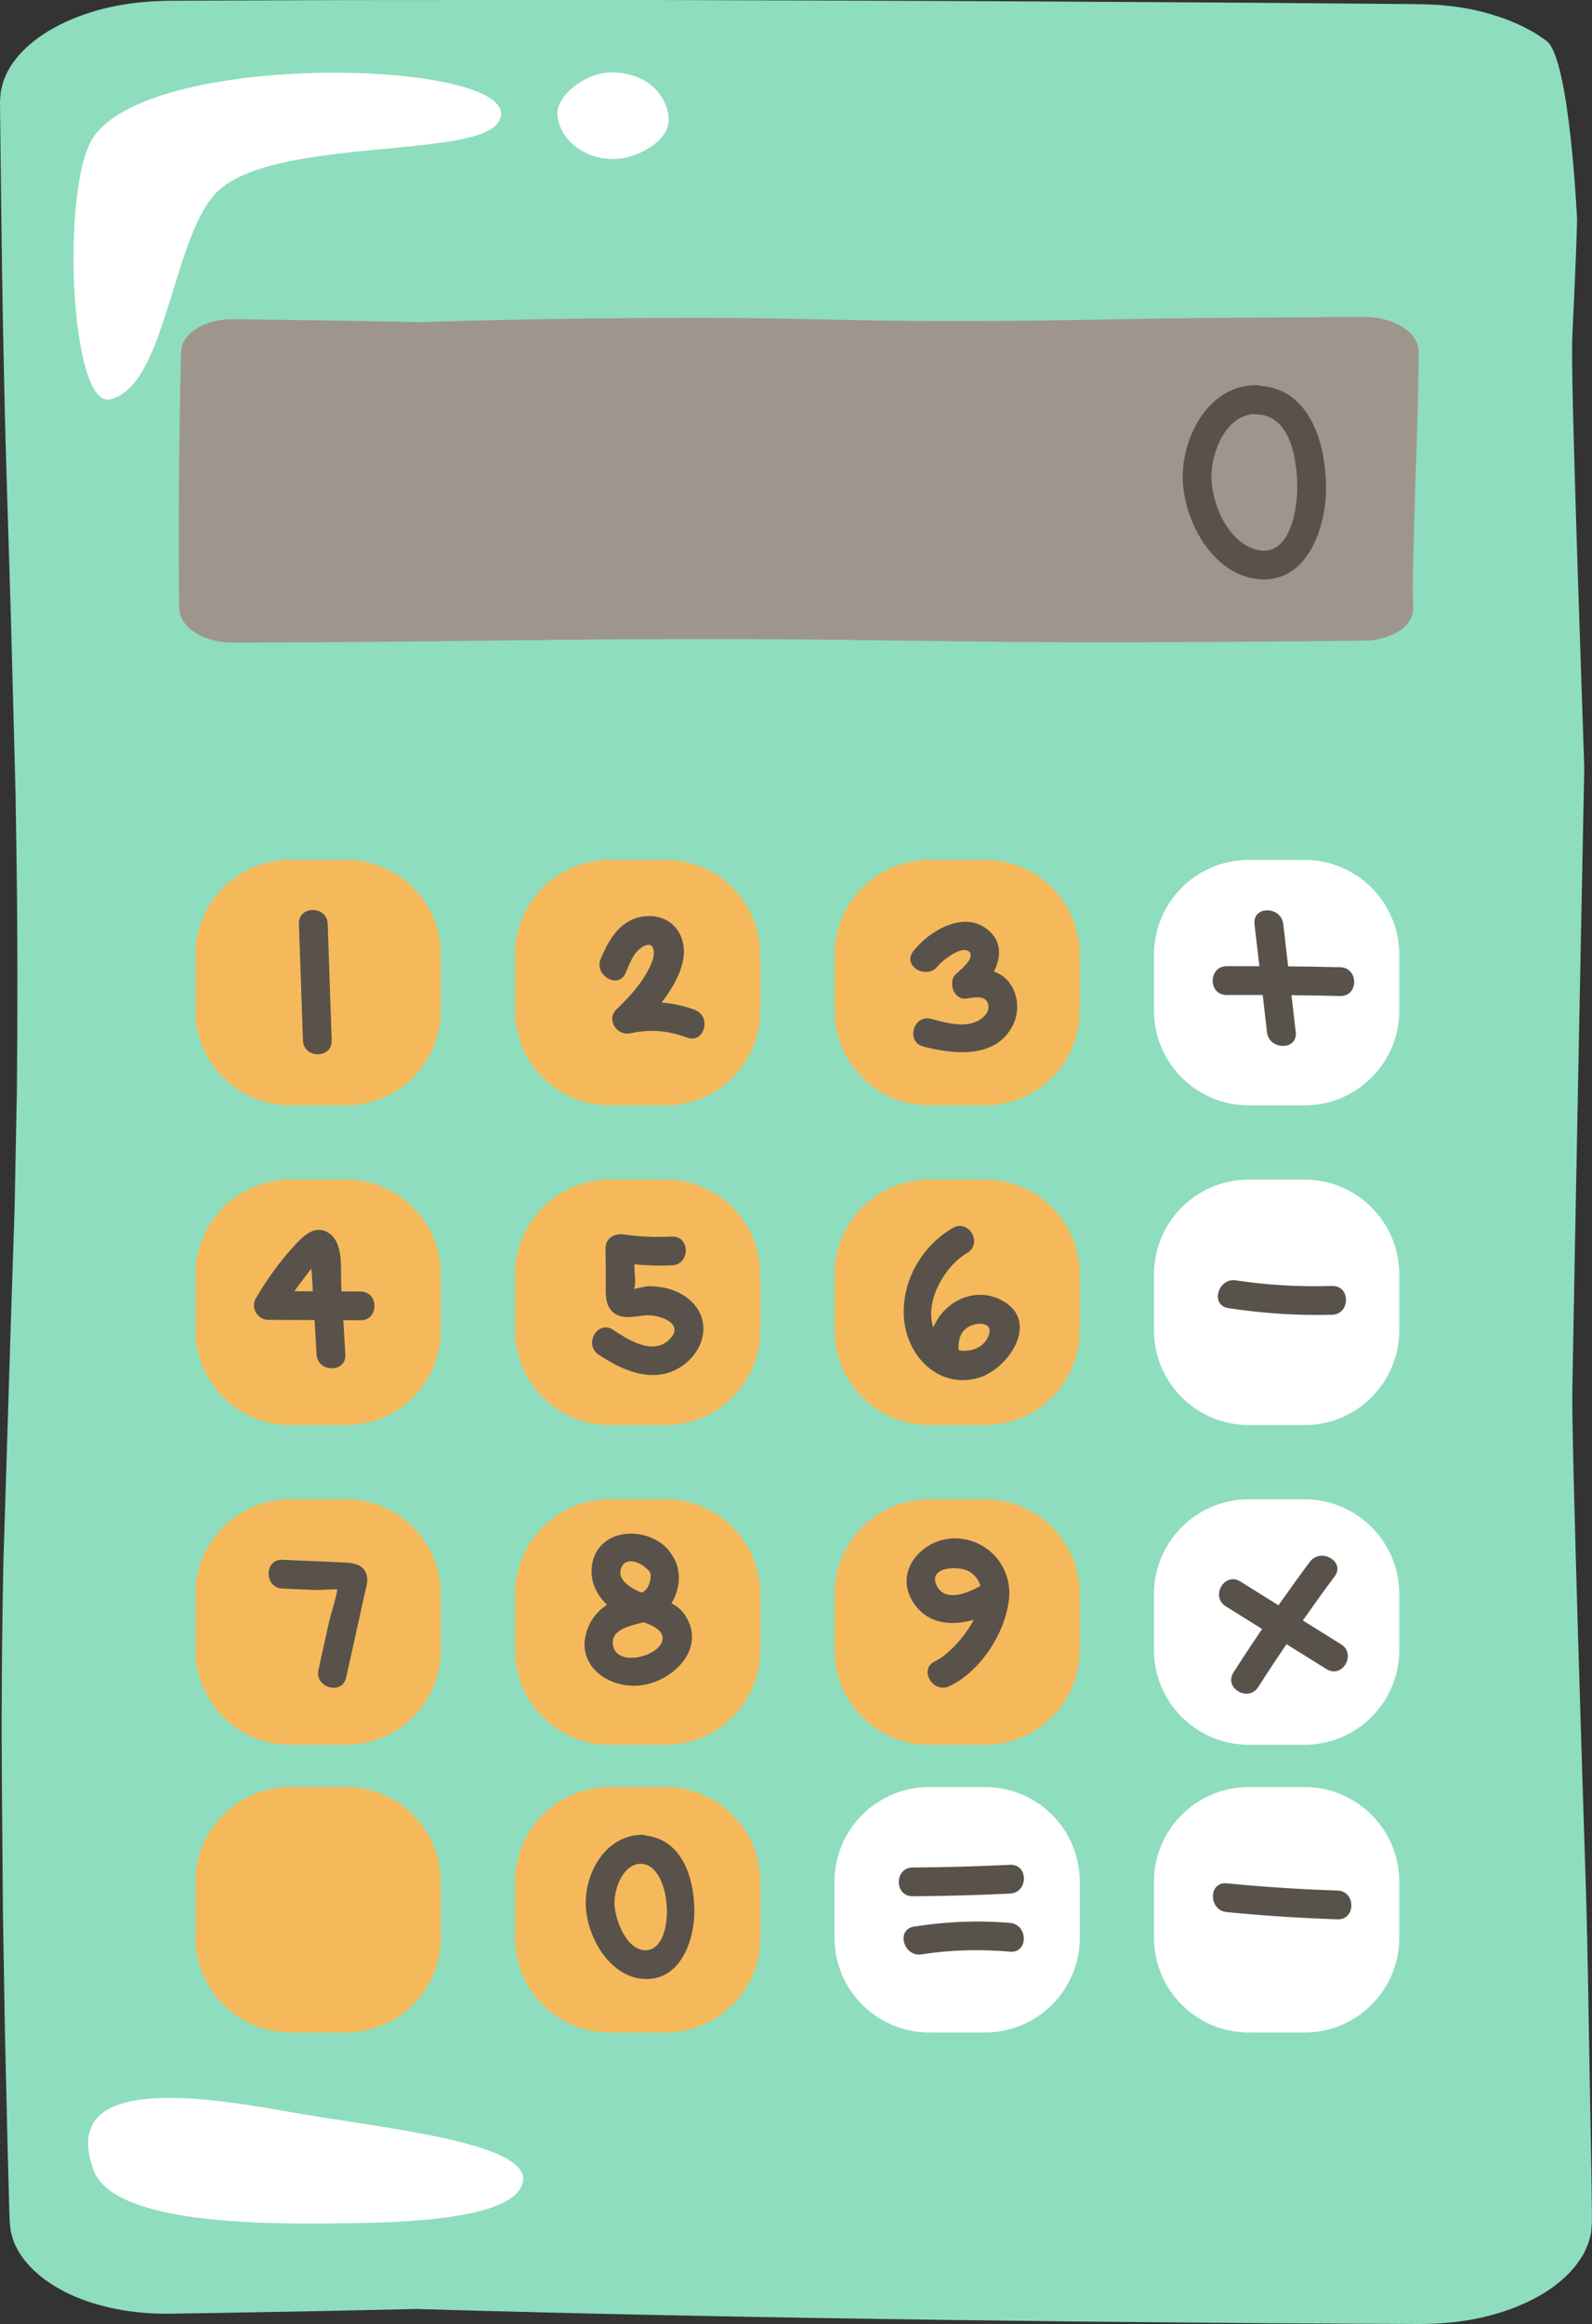
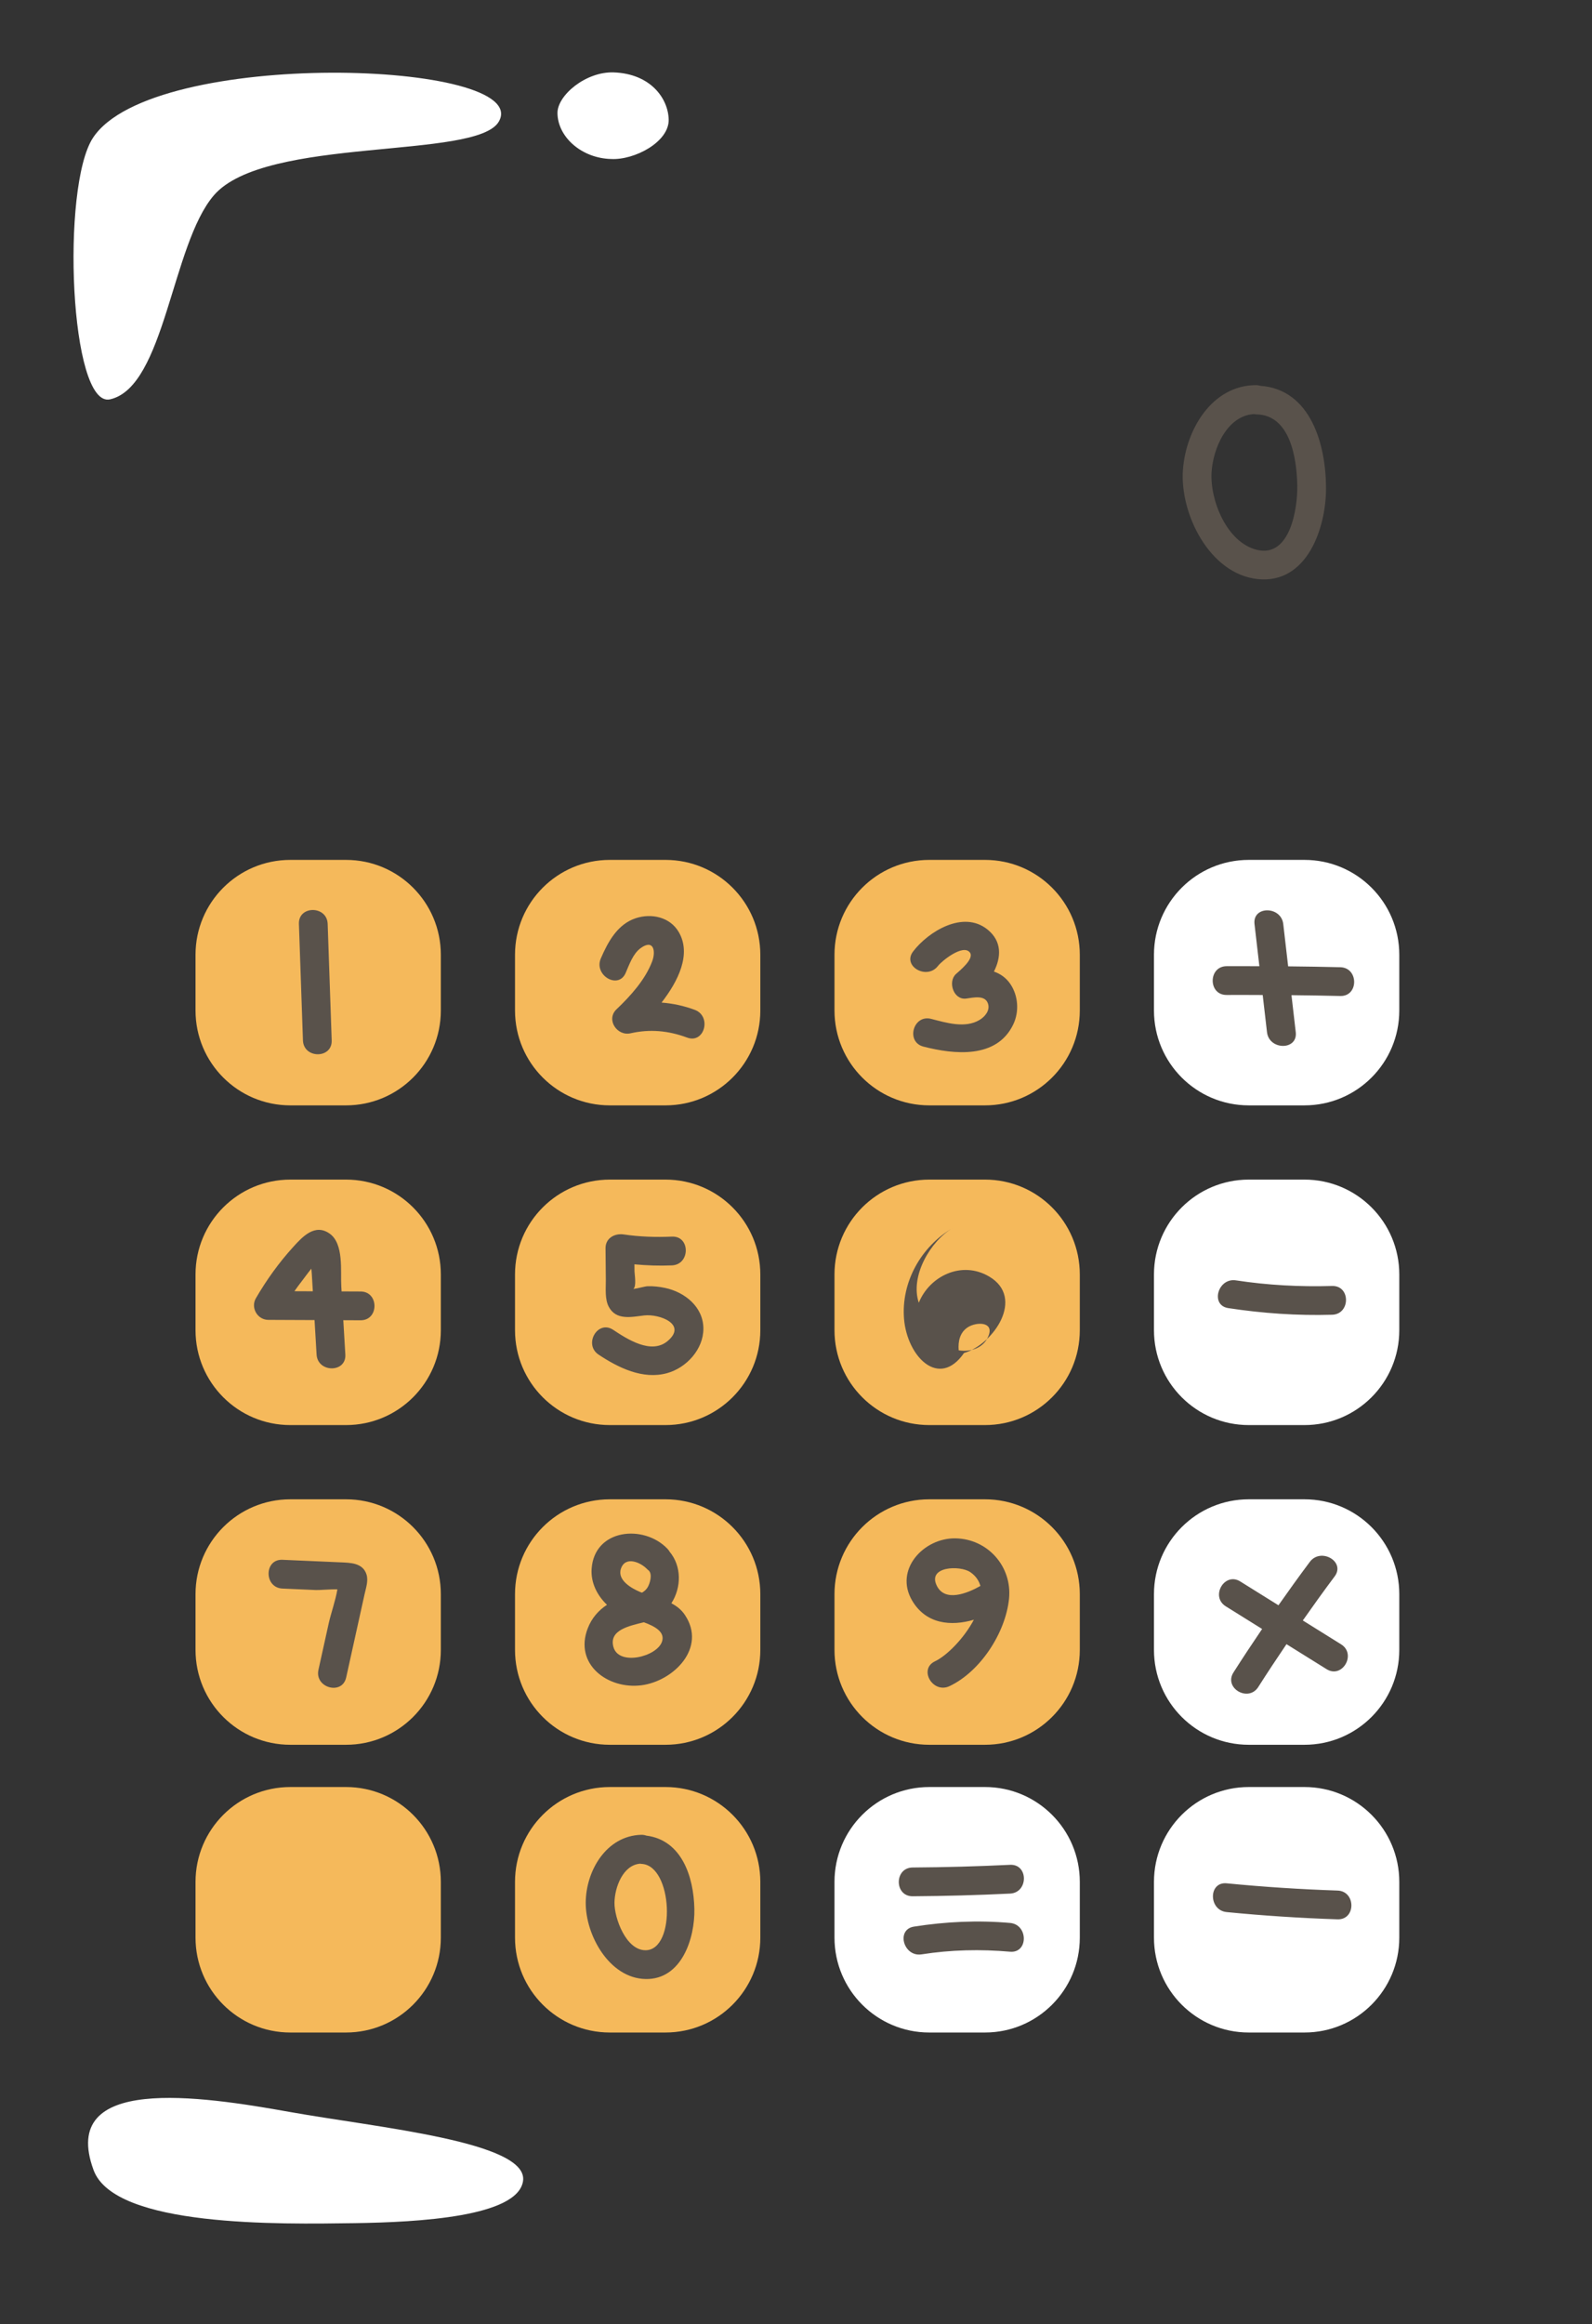
<svg xmlns="http://www.w3.org/2000/svg" height="558.9" preserveAspectRatio="xMidYMid meet" version="1.0" viewBox="-0.0 0.0 383.1 558.9" width="383.1" zoomAndPan="magnify">
  <rect x="-0.0" y="0.0" width="383.1" height="558.9" fill="#333333" stroke="none" />
  <g id="change1_1">
-     <path d="M383.081,534.156c-0.016,0.828-0.125,1.838-0.205,2.747c-0.237,0.925-0.414,1.859-0.756,2.772 c-0.423,0.902-0.687,1.834-1.285,2.705c-2.059,3.544-5.473,6.805-9.937,9.449c-4.499,2.615-9.979,4.665-15.992,5.825 c-1.486,0.316-3.047,0.488-4.57,0.726c-1.552,0.152-3.113,0.302-4.676,0.392l-2.354,0.064c-0.788,0.02-1.601,0.04-2.207,0.029 l-3.949-0.02l-15.795-0.079c-10.53-0.05-21.061-0.096-31.591-0.212l-31.591-0.292l-31.591-0.396 c-42.121-0.561-84.242-1.375-126.363-2.607c-15.885,0.371-31.769,0.679-47.654,0.948l-11.913,0.186 c-4.248,0.042-8.555-0.324-12.638-1.126c-4.088-0.796-7.957-2.023-11.361-3.62c-3.384-1.609-6.308-3.568-8.601-5.772 c-2.296-2.202-3.954-4.65-4.876-7.203l-0.557-1.931l-0.231-1.955c-0.098-1.249-0.099-2.378-0.154-3.573L1.846,517.06l-0.66-28.306 l-0.475-28.306l-0.23-28.306c-0.179-18.871-0.041-37.741,0.34-56.612l1.76-56.612l0.93-28.306l0.554-28.306 c0.181-18.871,0.177-37.741-0.098-56.612l-0.212-14.153l-0.368-14.153l-0.748-28.306c-0.537-18.871-1.235-37.741-1.629-56.612 C0.567,73.601,0.335,54.73,0.129,35.86l-0.081-7.076l-0.041-3.538c0.002-0.305-0.018-0.566,0.002-0.908l0.072-1.04 c0.047-0.694,0.089-1.387,0.296-2.074C1.49,15.684,6.159,10.451,13.041,6.67c3.438-1.898,7.431-3.448,11.764-4.556 c4.342-1.098,9.025-1.716,13.722-1.869l1.765-0.055c0.581-0.016,1.016-0.008,1.532-0.013l2.978-0.012l5.957-0.024l11.913-0.048 c15.885-0.087,31.769-0.087,47.654-0.091L157.979,0c31.769,0.129,63.538,0.157,95.307,0.37l47.654,0.292l23.827,0.194l11.913,0.101 c2.036,0.028,3.858,0.01,6.07,0.075c1.136,0.046,2.275,0.07,3.405,0.145l3.37,0.331c8.918,1.13,17.075,4.124,22.641,8.341 c5.612,4.195,7.353,43.143,7.353,43.143c-0.266,9.435-0.742,18.871-1.169,28.306c-0.421,9.435,2.09,78.345,2.888,103.365 c0,0-2.484,125.098-2.878,150.118c-0.181,12.51,2.66,100.079,3.054,112.589c0.443,12.51,0.675,25.02,0.881,37.529l0.648,37.53 l0.134,9.382L383.081,534.156z" fill="#8eddbe" />
-   </g>
+     </g>
  <g id="change2_1">
-     <path d="M328.202,76.227c0.442,0.003,0.981,0.026,1.467,0.042c0.494,0.048,0.992,0.085,1.48,0.154 c0.482,0.086,0.979,0.141,1.444,0.263c1.892,0.421,3.633,1.119,5.044,2.031c1.396,0.92,2.49,2.04,3.11,3.269 c0.169,0.304,0.261,0.623,0.388,0.934c0.081,0.317,0.161,0.636,0.209,0.956l0.034,0.481c0.011,0.161,0.022,0.327,0.015,0.451 l-0.01,0.807l-0.042,3.229c-0.026,2.153-0.051,4.305-0.113,6.458l-0.156,6.458l-0.212,6.458c-0.3,8.611-1.029,32.327-0.886,35.574 l0.099,2.435c0.023,0.868-0.173,1.749-0.601,2.584c-0.425,0.836-1.08,1.627-1.933,2.322c-0.859,0.692-1.905,1.29-3.081,1.758 c-1.176,0.469-2.483,0.808-3.846,0.997l-1.031,0.114l-1.043,0.047c-0.667,0.02-1.27,0.02-1.908,0.031l-7.556,0.079l-15.112,0.135 l-15.112,0.097l-15.112,0.047c-10.075,0.037-20.149,0.008-30.224-0.069l-30.224-0.36l-15.112-0.19l-15.112-0.113 c-10.075-0.037-20.149-0.036-30.224,0.02l-7.556,0.043l-7.556,0.075l-15.112,0.153c-10.075,0.11-20.149,0.252-30.224,0.333 c-10.075,0.091-20.149,0.138-30.224,0.18l-3.778,0.017l-1.889,0.008c-0.163,0-0.302,0.004-0.485,0l-0.555-0.015 c-0.37-0.01-0.741-0.018-1.107-0.061c-2.957-0.227-5.751-1.182-7.77-2.589c-1.013-0.703-1.841-1.519-2.432-2.405 c-0.586-0.888-0.916-1.845-0.998-2.805l-0.029-0.361c-0.008-0.119-0.004-0.208-0.007-0.313l-0.006-0.609l-0.013-1.218l-0.026-2.435 c-0.046-3.247-0.046-6.495-0.049-9.742l-0.001-9.742c0.069-6.495,0.084-12.989,0.197-19.484l0.156-9.742l0.104-4.871l0.054-2.435 c0.015-0.416,0.005-0.789,0.04-1.241c0.025-0.232,0.037-0.465,0.077-0.696l0.177-0.689c0.603-1.823,2.202-3.491,4.453-4.628 c2.24-1.147,5.127-1.734,7.921-1.697l15.112,0.193c5.037,0.054,10.075,0.152,15.112,0.239c5.037,0.086,10.075,0.173,15.112,0.291 c13.357-0.498,26.715-0.718,40.072-0.881l10.018-0.097l10.018-0.047c6.679-0.037,13.357-0.008,20.036,0.069 c13.357,0.161,26.715,0.583,40.072,0.663c6.679,0.037,13.357,0.036,20.036-0.02l5.009-0.043l5.009-0.075l10.018-0.153 c6.679-0.11,13.358-0.252,20.036-0.333c6.679-0.091,13.357-0.138,20.036-0.18l20.036-0.133l5.009-0.027L328.202,76.227z" fill="#9e968c" />
-   </g>
+     </g>
  <g id="change3_1">
    <path d="M83.27,265.817H69.864c-12.6,0-22.814-10.214-22.814-22.814v-13.405c0-12.6,10.214-22.814,22.814-22.814H83.27 c12.6,0,22.814,10.214,22.814,22.814v13.405C106.084,255.603,95.87,265.817,83.27,265.817z M182.965,243.003v-13.405 c0-12.6-10.214-22.814-22.814-22.814h-13.405c-12.6,0-22.814,10.214-22.814,22.814v13.405c0,12.6,10.214,22.814,22.814,22.814 h13.405C172.75,265.817,182.965,255.603,182.965,243.003z M259.845,243.003v-13.405c0-12.6-10.214-22.814-22.814-22.814h-13.405 c-12.6,0-22.814,10.214-22.814,22.814v13.405c0,12.6,10.214,22.814,22.814,22.814h13.405 C249.631,265.817,259.845,255.603,259.845,243.003z M106.084,319.884v-13.405c0-12.6-10.214-22.814-22.814-22.814H69.864 c-12.6,0-22.814,10.214-22.814,22.814v13.405c0,12.6,10.214,22.814,22.814,22.814H83.27 C95.87,342.698,106.084,332.484,106.084,319.884z M182.965,319.884v-13.405c0-12.6-10.214-22.814-22.814-22.814h-13.405 c-12.6,0-22.814,10.214-22.814,22.814v13.405c0,12.6,10.214,22.814,22.814,22.814h13.405 C172.75,342.698,182.965,332.484,182.965,319.884z M259.845,319.884v-13.405c0-12.6-10.214-22.814-22.814-22.814h-13.405 c-12.6,0-22.814,10.214-22.814,22.814v13.405c0,12.6,10.214,22.814,22.814,22.814h13.405 C249.631,342.698,259.845,332.484,259.845,319.884z M106.084,396.764v-13.405c0-12.6-10.214-22.814-22.814-22.814H69.864 c-12.6,0-22.814,10.214-22.814,22.814v13.405c0,12.6,10.214,22.814,22.814,22.814H83.27 C95.87,419.578,106.084,409.364,106.084,396.764z M182.965,396.764v-13.405c0-12.6-10.214-22.814-22.814-22.814h-13.405 c-12.6,0-22.814,10.214-22.814,22.814v13.405c0,12.6,10.214,22.814,22.814,22.814h13.405 C172.75,419.578,182.965,409.364,182.965,396.764z M259.845,396.764v-13.405c0-12.6-10.214-22.814-22.814-22.814h-13.405 c-12.6,0-22.814,10.214-22.814,22.814v13.405c0,12.6,10.214,22.814,22.814,22.814h13.405 C249.631,419.578,259.845,409.364,259.845,396.764z M106.084,465.957v-13.405c0-12.6-10.214-22.814-22.814-22.814H69.864 c-12.6,0-22.814,10.214-22.814,22.814v13.405c0,12.6,10.214,22.814,22.814,22.814H83.27 C95.87,488.771,106.084,478.557,106.084,465.957z M182.965,465.957v-13.405c0-12.6-10.214-22.814-22.814-22.814h-13.405 c-12.6,0-22.814,10.214-22.814,22.814v13.405c0,12.6,10.214,22.814,22.814,22.814h13.405 C172.75,488.771,182.965,478.557,182.965,465.957z" fill="#f5b95b" />
  </g>
  <g id="change4_1">
    <path d="M313.911,265.817h-13.405c-12.6,0-22.814-10.214-22.814-22.814v-13.405c0-12.6,10.214-22.814,22.814-22.814 h13.405c12.6,0,22.814,10.214,22.814,22.814v13.405C336.726,255.603,326.511,265.817,313.911,265.817z M336.726,319.884v-13.405 c0-12.6-10.214-22.814-22.814-22.814h-13.405c-12.6,0-22.814,10.214-22.814,22.814v13.405c0,12.6,10.214,22.814,22.814,22.814 h13.405C326.511,342.698,336.726,332.484,336.726,319.884z M336.726,396.764v-13.405c0-12.6-10.214-22.814-22.814-22.814h-13.405 c-12.6,0-22.814,10.214-22.814,22.814v13.405c0,12.6,10.214,22.814,22.814,22.814h13.405 C326.511,419.578,336.726,409.364,336.726,396.764z M259.845,465.957v-13.405c0-12.6-10.214-22.814-22.814-22.814h-13.405 c-12.6,0-22.814,10.214-22.814,22.814v13.405c0,12.6,10.214,22.814,22.814,22.814h13.405 C249.631,488.771,259.845,478.557,259.845,465.957z M336.726,465.957v-13.405c0-12.6-10.214-22.814-22.814-22.814h-13.405 c-12.6,0-22.814,10.214-22.814,22.814v13.405c0,12.6,10.214,22.814,22.814,22.814h13.405 C326.511,488.771,336.726,478.557,336.726,465.957z M69.798,507.887c-21.752-3.884-55.718-9.035-47.285,13.957 c5.064,13.808,44.942,13.022,62.72,12.772c15.631-0.22,39.245-1.547,40.625-10.071C127.397,515.04,90.88,511.652,69.798,507.887z M22.362,33.159c-7.698,11.749-5.576,65.091,4.141,62.87C39.68,93.018,41.28,58.853,51.445,46.994 c12.326-14.381,63.354-8.468,68.612-17.788C128.339,14.524,36.668,11.324,22.362,33.159z M147.07,38.235 c5.634,0.292,13.991-4.112,13.843-9.515c-0.139-5.068-4.359-10.989-13.215-11.308c-6.75-0.243-13.578,5.533-13.547,9.767 C134.194,32.976,140.016,38.081,147.07,38.235z" fill="#fff" />
  </g>
  <g id="change5_1">
-     <path d="M72.901,250.188c-0.323-9.338-0.647-18.676-0.97-28.014c-0.154-4.461,6.766-4.44,6.919,0 c0.323,9.338,0.647,18.676,0.97,28.014C79.975,254.649,73.055,254.628,72.901,250.188z M167.185,242.842 c-2.629-0.978-5.297-1.541-7.987-1.745c4.03-5.199,7.225-11.661,4.146-16.95c-2.109-3.623-6.568-4.586-10.351-3.341 c-4.408,1.451-6.69,5.692-8.409,9.672c-1.747,4.045,4.212,7.573,5.975,3.492c0.869-2.012,1.759-4.622,3.595-5.959 c3.111-2.266,3.709,0.689,2.799,3.134c-1.646,4.419-5.228,8.367-8.586,11.556c-2.612,2.48,0.129,6.516,3.366,5.782 c4.684-1.062,9.13-0.637,13.613,1.031C169.525,251.069,171.329,244.384,167.185,242.842z M225.716,232.284 c0.925-1.203,6.016-5.318,7.66-3.256c1.192,1.495-2.465,4.412-3.327,5.198c-2.047,1.866-0.579,6.308,2.446,5.906 c1.774-0.236,4.557-0.93,5.259,1.225c0.537,1.649-0.742,3.144-2.059,3.93c-3.473,2.074-8.041,0.649-11.633-0.273 c-4.315-1.108-6.156,5.563-1.839,6.672c7.375,1.894,17.615,2.993,21.603-5.326c1.472-3.07,1.216-6.917-0.7-9.734 c-1.031-1.515-2.405-2.449-3.944-2.986c1.718-3.411,2-7.251-1.552-10.115c-5.813-4.686-14.169,0.43-17.889,5.268 C217.028,232.319,223.036,235.769,225.716,232.284z M86.775,317.495c-1.388-0.006-2.776-0.012-4.164-0.018 c0.163,2.75,0.326,5.501,0.489,8.251c0.264,4.455-6.657,4.425-6.919,0c-0.163-2.76-0.327-5.521-0.49-8.281 c-3.708-0.016-7.416-0.032-11.124-0.048c-2.623-0.011-4.311-2.931-2.987-5.206c2.551-4.385,5.514-8.514,8.926-12.273 c2.273-2.504,5.245-5.763,8.796-3.284c3.49,2.437,2.611,9.047,2.825,12.65c0.025,0.423,0.05,0.846,0.075,1.268 c1.525,0.007,3.049,0.013,4.574,0.02C91.233,310.595,91.227,317.514,86.775,317.495z M70.847,310.508 c1.478,0.006,2.955,0.013,4.433,0.019c-0.083-1.409-0.167-2.819-0.25-4.228c-0.023-0.396-0.066-0.806-0.105-1.217 c-0.89,1.091-1.699,2.24-2.323,3.038C71.991,308.899,71.412,309.699,70.847,310.508z M160.032,309.712 c-1.369-0.289-2.783-0.449-4.183-0.407c-0.619,0.018-2.336,0.527-3.444,0.66c0.81-0.614,0.288-3.555,0.281-4.252 c-0.005-0.557-0.011-1.114-0.016-1.672c2.993,0.275,5.987,0.386,9.023,0.254c4.435-0.193,4.459-7.113,0-6.919 c-3.887,0.169-7.747,0.046-11.599-0.522c-2.161-0.319-4.403,0.868-4.379,3.336c0.024,2.531,0.048,5.063,0.072,7.594 c0.019,2.032-0.283,4.626,0.723,6.493c1.791,3.324,5.509,2.405,8.498,2.057c3.64-0.423,10.477,2.116,5.629,6.171 c-3.92,3.279-9.672-0.452-13.088-2.716c-3.722-2.467-7.192,3.523-3.492,5.975c4.743,3.143,10.616,6.055,16.459,4.449 c4.664-1.282,8.745-5.72,8.747-10.694C169.265,314.296,164.805,310.718,160.032,309.712z M217.552,317.201 c-0.743-8.869,4.108-17.456,11.703-21.889c3.858-2.251,7.336,3.731,3.492,5.975c-5.292,3.088-10.32,11.523-8.156,17.967 c2.545-6.349,10.267-10.235,16.934-6.303c8.717,5.14,1.008,16.354-6.047,18.387C225.947,334.086,218.306,326.202,217.552,317.201z M230.7,324.719c2.935,0.486,6.167-0.612,7.243-3.657c1.156-3.269-2.992-3.165-4.966-1.939 C230.986,320.358,230.516,322.553,230.7,324.719z M81.864,375.702c-4.632-0.203-9.264-0.406-13.896-0.609 c-4.452-0.195-4.443,6.725,0,6.919c2.682,0.117,5.363,0.235,8.045,0.352c0.936,0.041,3.376-0.209,5.178-0.156 c-0.467,2.759-1.544,5.703-2.1,8.217c-0.82,3.709-1.64,7.418-2.46,11.127c-0.959,4.339,5.71,6.192,6.672,1.839 c0.984-4.451,1.968-8.901,2.952-13.352c0.492-2.225,0.984-4.451,1.476-6.676c0.322-1.458,0.935-3.189,0.479-4.697 C87.344,375.804,84.311,375.809,81.864,375.702z M141.445,391.549c0.936-2.407,2.567-4.298,4.621-5.63 c-2.356-2.252-3.92-5.298-3.696-8.645c0.646-9.642,12.56-10.784,18.239-4.836c0.219,0.229,0.387,0.468,0.529,0.711 c2.93,3.502,2.847,8.633,0.422,12.4c1.259,0.656,2.388,1.519,3.245,2.794c5.326,7.919-2.728,15.941-10.465,16.928 C146.274,406.3,138.072,400.22,141.445,391.549z M154.935,390.117c-3.478,0.87-8.46,1.84-7.318,5.952 c1.289,4.641,10.48,2.328,11.687-1.294C160.07,392.478,157.7,391.125,154.935,390.117z M154.013,382.821 c0.152,0.064,0.307,0.123,0.461,0.183c0.529-0.295,0.999-0.686,1.354-1.261c0.544-0.882,1.248-3.161,0.281-4.074 c-0.132-0.106-0.266-0.205-0.393-0.338c-1.563-1.637-5.259-3.247-6.305-0.065C148.509,380.011,152.001,381.974,154.013,382.821z M234.35,389.507c-5.528,1.628-11.52,1.054-14.85-4.6c-4.392-7.456,2.795-15.104,10.42-14.971 c7.812,0.136,13.678,6.812,12.893,14.534c-0.828,8.143-6.868,17.484-14.324,21.009c-4.008,1.894-7.516-4.073-3.492-5.975 C227.846,398.158,231.987,393.978,234.35,389.507z M235.929,381.383c-0.362-1.287-1.132-2.431-2.445-3.33 c-2.434-1.665-10.479-1.438-8.01,3.362C227.455,385.266,232.675,383.219,235.929,381.383z M167.094,459.033 c0.153,7.076-3.072,17.07-11.764,16.873c-8.728-0.198-14.421-10.57-14.38-18.357c0.04-7.729,5.01-16.093,13.335-16.322 c0.473-0.013,0.884,0.067,1.257,0.196C164.017,442.503,166.926,451.236,167.094,459.033z M154.37,448.222 c-0.122-0.005-0.228-0.033-0.343-0.048c-4.157,0.333-6.114,5.751-6.158,9.375c-0.044,3.705,2.765,11.434,7.461,11.438 C162.775,468.993,161.903,448.53,154.37,448.222z M243.06,448.444c-7.807,0.378-15.617,0.593-23.433,0.644 c-4.451,0.029-4.461,6.948,0,6.919c7.816-0.051,15.626-0.265,23.433-0.644C247.492,455.148,247.518,448.227,243.06,448.444z M243.055,462.42c-7.76-0.678-15.425-0.322-23.115,0.884c-4.386,0.688-2.524,7.357,1.839,6.672 c7.06-1.107,14.162-1.258,21.276-0.637C247.49,469.727,247.464,462.805,243.055,462.42z M295.165,239.265 c2.898-0.018,5.795,0.002,8.693,0.012c0.344,2.98,0.689,5.96,1.033,8.939c0.505,4.372,7.43,4.423,6.919,0 c-0.343-2.967-0.686-5.933-1.029-8.9c3.916,0.044,7.832,0.101,11.747,0.197c4.454,0.109,4.452-6.81,0-6.919 c-4.182-0.103-8.365-0.168-12.548-0.211c-0.392-3.39-0.784-6.78-1.175-10.17c-0.505-4.372-7.43-4.423-6.919,0 c0.391,3.381,0.781,6.762,1.172,10.143c-2.631-0.007-5.262-0.027-7.893-0.011C290.714,232.374,290.705,239.293,295.165,239.265z M320.563,316.166c4.443-0.128,4.461-7.048,0-6.919c-7.755,0.224-15.476-0.181-23.149-1.349c-4.356-0.663-6.234,6.003-1.839,6.672 C303.866,315.832,312.178,316.408,320.563,316.166z M302.797,405.676c2.207-3.468,4.479-6.892,6.784-10.293 c3.215,2.003,6.43,4.006,9.645,6.009c3.79,2.361,7.268-3.622,3.492-5.975c-3.069-1.912-6.137-3.824-9.206-5.736 c2.502-3.565,5.045-7.103,7.657-10.592c2.67-3.566-3.334-7.019-5.975-3.492c-2.573,3.437-5.077,6.921-7.544,10.432 c-3.063-1.908-6.126-3.817-9.189-5.725c-3.79-2.362-7.268,3.622-3.492,5.975c2.916,1.817,5.831,3.633,8.747,5.45 c-2.343,3.454-4.652,6.932-6.894,10.455C294.424,405.952,300.41,409.427,302.797,405.676z M321.861,454.633 c-8.908-0.294-17.797-0.874-26.668-1.74c-4.429-0.432-4.399,6.49,0,6.919c8.871,0.866,17.76,1.446,26.668,1.74 C326.314,461.7,326.309,454.78,321.861,454.633z M284.658,113.02c0.685-9.62,6.936-20.357,17.564-20.404 c0.386-0.002,0.727,0.064,1.046,0.158c12.165,0.876,15.821,14.157,15.828,24.671c0.007,9.493-4.556,23.063-16.45,21.81 C291.039,138.031,283.91,123.522,284.658,113.02z M302.396,132.207c8.09,2.044,9.882-10.025,9.782-15.431 c-0.118-6.392-1.614-16.971-9.832-17.132c-0.213-0.004-0.406-0.037-0.598-0.071c-6.495,0.405-9.87,8.3-10.198,14.049 C291.167,120.315,295.197,130.388,302.396,132.207z" fill="#59524b" />
+     <path d="M72.901,250.188c-0.323-9.338-0.647-18.676-0.97-28.014c-0.154-4.461,6.766-4.44,6.919,0 c0.323,9.338,0.647,18.676,0.97,28.014C79.975,254.649,73.055,254.628,72.901,250.188z M167.185,242.842 c-2.629-0.978-5.297-1.541-7.987-1.745c4.03-5.199,7.225-11.661,4.146-16.95c-2.109-3.623-6.568-4.586-10.351-3.341 c-4.408,1.451-6.69,5.692-8.409,9.672c-1.747,4.045,4.212,7.573,5.975,3.492c0.869-2.012,1.759-4.622,3.595-5.959 c3.111-2.266,3.709,0.689,2.799,3.134c-1.646,4.419-5.228,8.367-8.586,11.556c-2.612,2.48,0.129,6.516,3.366,5.782 c4.684-1.062,9.13-0.637,13.613,1.031C169.525,251.069,171.329,244.384,167.185,242.842z M225.716,232.284 c0.925-1.203,6.016-5.318,7.66-3.256c1.192,1.495-2.465,4.412-3.327,5.198c-2.047,1.866-0.579,6.308,2.446,5.906 c1.774-0.236,4.557-0.93,5.259,1.225c0.537,1.649-0.742,3.144-2.059,3.93c-3.473,2.074-8.041,0.649-11.633-0.273 c-4.315-1.108-6.156,5.563-1.839,6.672c7.375,1.894,17.615,2.993,21.603-5.326c1.472-3.07,1.216-6.917-0.7-9.734 c-1.031-1.515-2.405-2.449-3.944-2.986c1.718-3.411,2-7.251-1.552-10.115c-5.813-4.686-14.169,0.43-17.889,5.268 C217.028,232.319,223.036,235.769,225.716,232.284z M86.775,317.495c-1.388-0.006-2.776-0.012-4.164-0.018 c0.163,2.75,0.326,5.501,0.489,8.251c0.264,4.455-6.657,4.425-6.919,0c-0.163-2.76-0.327-5.521-0.49-8.281 c-3.708-0.016-7.416-0.032-11.124-0.048c-2.623-0.011-4.311-2.931-2.987-5.206c2.551-4.385,5.514-8.514,8.926-12.273 c2.273-2.504,5.245-5.763,8.796-3.284c3.49,2.437,2.611,9.047,2.825,12.65c0.025,0.423,0.05,0.846,0.075,1.268 c1.525,0.007,3.049,0.013,4.574,0.02C91.233,310.595,91.227,317.514,86.775,317.495z M70.847,310.508 c1.478,0.006,2.955,0.013,4.433,0.019c-0.083-1.409-0.167-2.819-0.25-4.228c-0.023-0.396-0.066-0.806-0.105-1.217 c-0.89,1.091-1.699,2.24-2.323,3.038C71.991,308.899,71.412,309.699,70.847,310.508z M160.032,309.712 c-1.369-0.289-2.783-0.449-4.183-0.407c-0.619,0.018-2.336,0.527-3.444,0.66c0.81-0.614,0.288-3.555,0.281-4.252 c-0.005-0.557-0.011-1.114-0.016-1.672c2.993,0.275,5.987,0.386,9.023,0.254c4.435-0.193,4.459-7.113,0-6.919 c-3.887,0.169-7.747,0.046-11.599-0.522c-2.161-0.319-4.403,0.868-4.379,3.336c0.024,2.531,0.048,5.063,0.072,7.594 c0.019,2.032-0.283,4.626,0.723,6.493c1.791,3.324,5.509,2.405,8.498,2.057c3.64-0.423,10.477,2.116,5.629,6.171 c-3.92,3.279-9.672-0.452-13.088-2.716c-3.722-2.467-7.192,3.523-3.492,5.975c4.743,3.143,10.616,6.055,16.459,4.449 c4.664-1.282,8.745-5.72,8.747-10.694C169.265,314.296,164.805,310.718,160.032,309.712z M217.552,317.201 c-0.743-8.869,4.108-17.456,11.703-21.889c-5.292,3.088-10.32,11.523-8.156,17.967 c2.545-6.349,10.267-10.235,16.934-6.303c8.717,5.14,1.008,16.354-6.047,18.387C225.947,334.086,218.306,326.202,217.552,317.201z M230.7,324.719c2.935,0.486,6.167-0.612,7.243-3.657c1.156-3.269-2.992-3.165-4.966-1.939 C230.986,320.358,230.516,322.553,230.7,324.719z M81.864,375.702c-4.632-0.203-9.264-0.406-13.896-0.609 c-4.452-0.195-4.443,6.725,0,6.919c2.682,0.117,5.363,0.235,8.045,0.352c0.936,0.041,3.376-0.209,5.178-0.156 c-0.467,2.759-1.544,5.703-2.1,8.217c-0.82,3.709-1.64,7.418-2.46,11.127c-0.959,4.339,5.71,6.192,6.672,1.839 c0.984-4.451,1.968-8.901,2.952-13.352c0.492-2.225,0.984-4.451,1.476-6.676c0.322-1.458,0.935-3.189,0.479-4.697 C87.344,375.804,84.311,375.809,81.864,375.702z M141.445,391.549c0.936-2.407,2.567-4.298,4.621-5.63 c-2.356-2.252-3.92-5.298-3.696-8.645c0.646-9.642,12.56-10.784,18.239-4.836c0.219,0.229,0.387,0.468,0.529,0.711 c2.93,3.502,2.847,8.633,0.422,12.4c1.259,0.656,2.388,1.519,3.245,2.794c5.326,7.919-2.728,15.941-10.465,16.928 C146.274,406.3,138.072,400.22,141.445,391.549z M154.935,390.117c-3.478,0.87-8.46,1.84-7.318,5.952 c1.289,4.641,10.48,2.328,11.687-1.294C160.07,392.478,157.7,391.125,154.935,390.117z M154.013,382.821 c0.152,0.064,0.307,0.123,0.461,0.183c0.529-0.295,0.999-0.686,1.354-1.261c0.544-0.882,1.248-3.161,0.281-4.074 c-0.132-0.106-0.266-0.205-0.393-0.338c-1.563-1.637-5.259-3.247-6.305-0.065C148.509,380.011,152.001,381.974,154.013,382.821z M234.35,389.507c-5.528,1.628-11.52,1.054-14.85-4.6c-4.392-7.456,2.795-15.104,10.42-14.971 c7.812,0.136,13.678,6.812,12.893,14.534c-0.828,8.143-6.868,17.484-14.324,21.009c-4.008,1.894-7.516-4.073-3.492-5.975 C227.846,398.158,231.987,393.978,234.35,389.507z M235.929,381.383c-0.362-1.287-1.132-2.431-2.445-3.33 c-2.434-1.665-10.479-1.438-8.01,3.362C227.455,385.266,232.675,383.219,235.929,381.383z M167.094,459.033 c0.153,7.076-3.072,17.07-11.764,16.873c-8.728-0.198-14.421-10.57-14.38-18.357c0.04-7.729,5.01-16.093,13.335-16.322 c0.473-0.013,0.884,0.067,1.257,0.196C164.017,442.503,166.926,451.236,167.094,459.033z M154.37,448.222 c-0.122-0.005-0.228-0.033-0.343-0.048c-4.157,0.333-6.114,5.751-6.158,9.375c-0.044,3.705,2.765,11.434,7.461,11.438 C162.775,468.993,161.903,448.53,154.37,448.222z M243.06,448.444c-7.807,0.378-15.617,0.593-23.433,0.644 c-4.451,0.029-4.461,6.948,0,6.919c7.816-0.051,15.626-0.265,23.433-0.644C247.492,455.148,247.518,448.227,243.06,448.444z M243.055,462.42c-7.76-0.678-15.425-0.322-23.115,0.884c-4.386,0.688-2.524,7.357,1.839,6.672 c7.06-1.107,14.162-1.258,21.276-0.637C247.49,469.727,247.464,462.805,243.055,462.42z M295.165,239.265 c2.898-0.018,5.795,0.002,8.693,0.012c0.344,2.98,0.689,5.96,1.033,8.939c0.505,4.372,7.43,4.423,6.919,0 c-0.343-2.967-0.686-5.933-1.029-8.9c3.916,0.044,7.832,0.101,11.747,0.197c4.454,0.109,4.452-6.81,0-6.919 c-4.182-0.103-8.365-0.168-12.548-0.211c-0.392-3.39-0.784-6.78-1.175-10.17c-0.505-4.372-7.43-4.423-6.919,0 c0.391,3.381,0.781,6.762,1.172,10.143c-2.631-0.007-5.262-0.027-7.893-0.011C290.714,232.374,290.705,239.293,295.165,239.265z M320.563,316.166c4.443-0.128,4.461-7.048,0-6.919c-7.755,0.224-15.476-0.181-23.149-1.349c-4.356-0.663-6.234,6.003-1.839,6.672 C303.866,315.832,312.178,316.408,320.563,316.166z M302.797,405.676c2.207-3.468,4.479-6.892,6.784-10.293 c3.215,2.003,6.43,4.006,9.645,6.009c3.79,2.361,7.268-3.622,3.492-5.975c-3.069-1.912-6.137-3.824-9.206-5.736 c2.502-3.565,5.045-7.103,7.657-10.592c2.67-3.566-3.334-7.019-5.975-3.492c-2.573,3.437-5.077,6.921-7.544,10.432 c-3.063-1.908-6.126-3.817-9.189-5.725c-3.79-2.362-7.268,3.622-3.492,5.975c2.916,1.817,5.831,3.633,8.747,5.45 c-2.343,3.454-4.652,6.932-6.894,10.455C294.424,405.952,300.41,409.427,302.797,405.676z M321.861,454.633 c-8.908-0.294-17.797-0.874-26.668-1.74c-4.429-0.432-4.399,6.49,0,6.919c8.871,0.866,17.76,1.446,26.668,1.74 C326.314,461.7,326.309,454.78,321.861,454.633z M284.658,113.02c0.685-9.62,6.936-20.357,17.564-20.404 c0.386-0.002,0.727,0.064,1.046,0.158c12.165,0.876,15.821,14.157,15.828,24.671c0.007,9.493-4.556,23.063-16.45,21.81 C291.039,138.031,283.91,123.522,284.658,113.02z M302.396,132.207c8.09,2.044,9.882-10.025,9.782-15.431 c-0.118-6.392-1.614-16.971-9.832-17.132c-0.213-0.004-0.406-0.037-0.598-0.071c-6.495,0.405-9.87,8.3-10.198,14.049 C291.167,120.315,295.197,130.388,302.396,132.207z" fill="#59524b" />
  </g>
</svg>